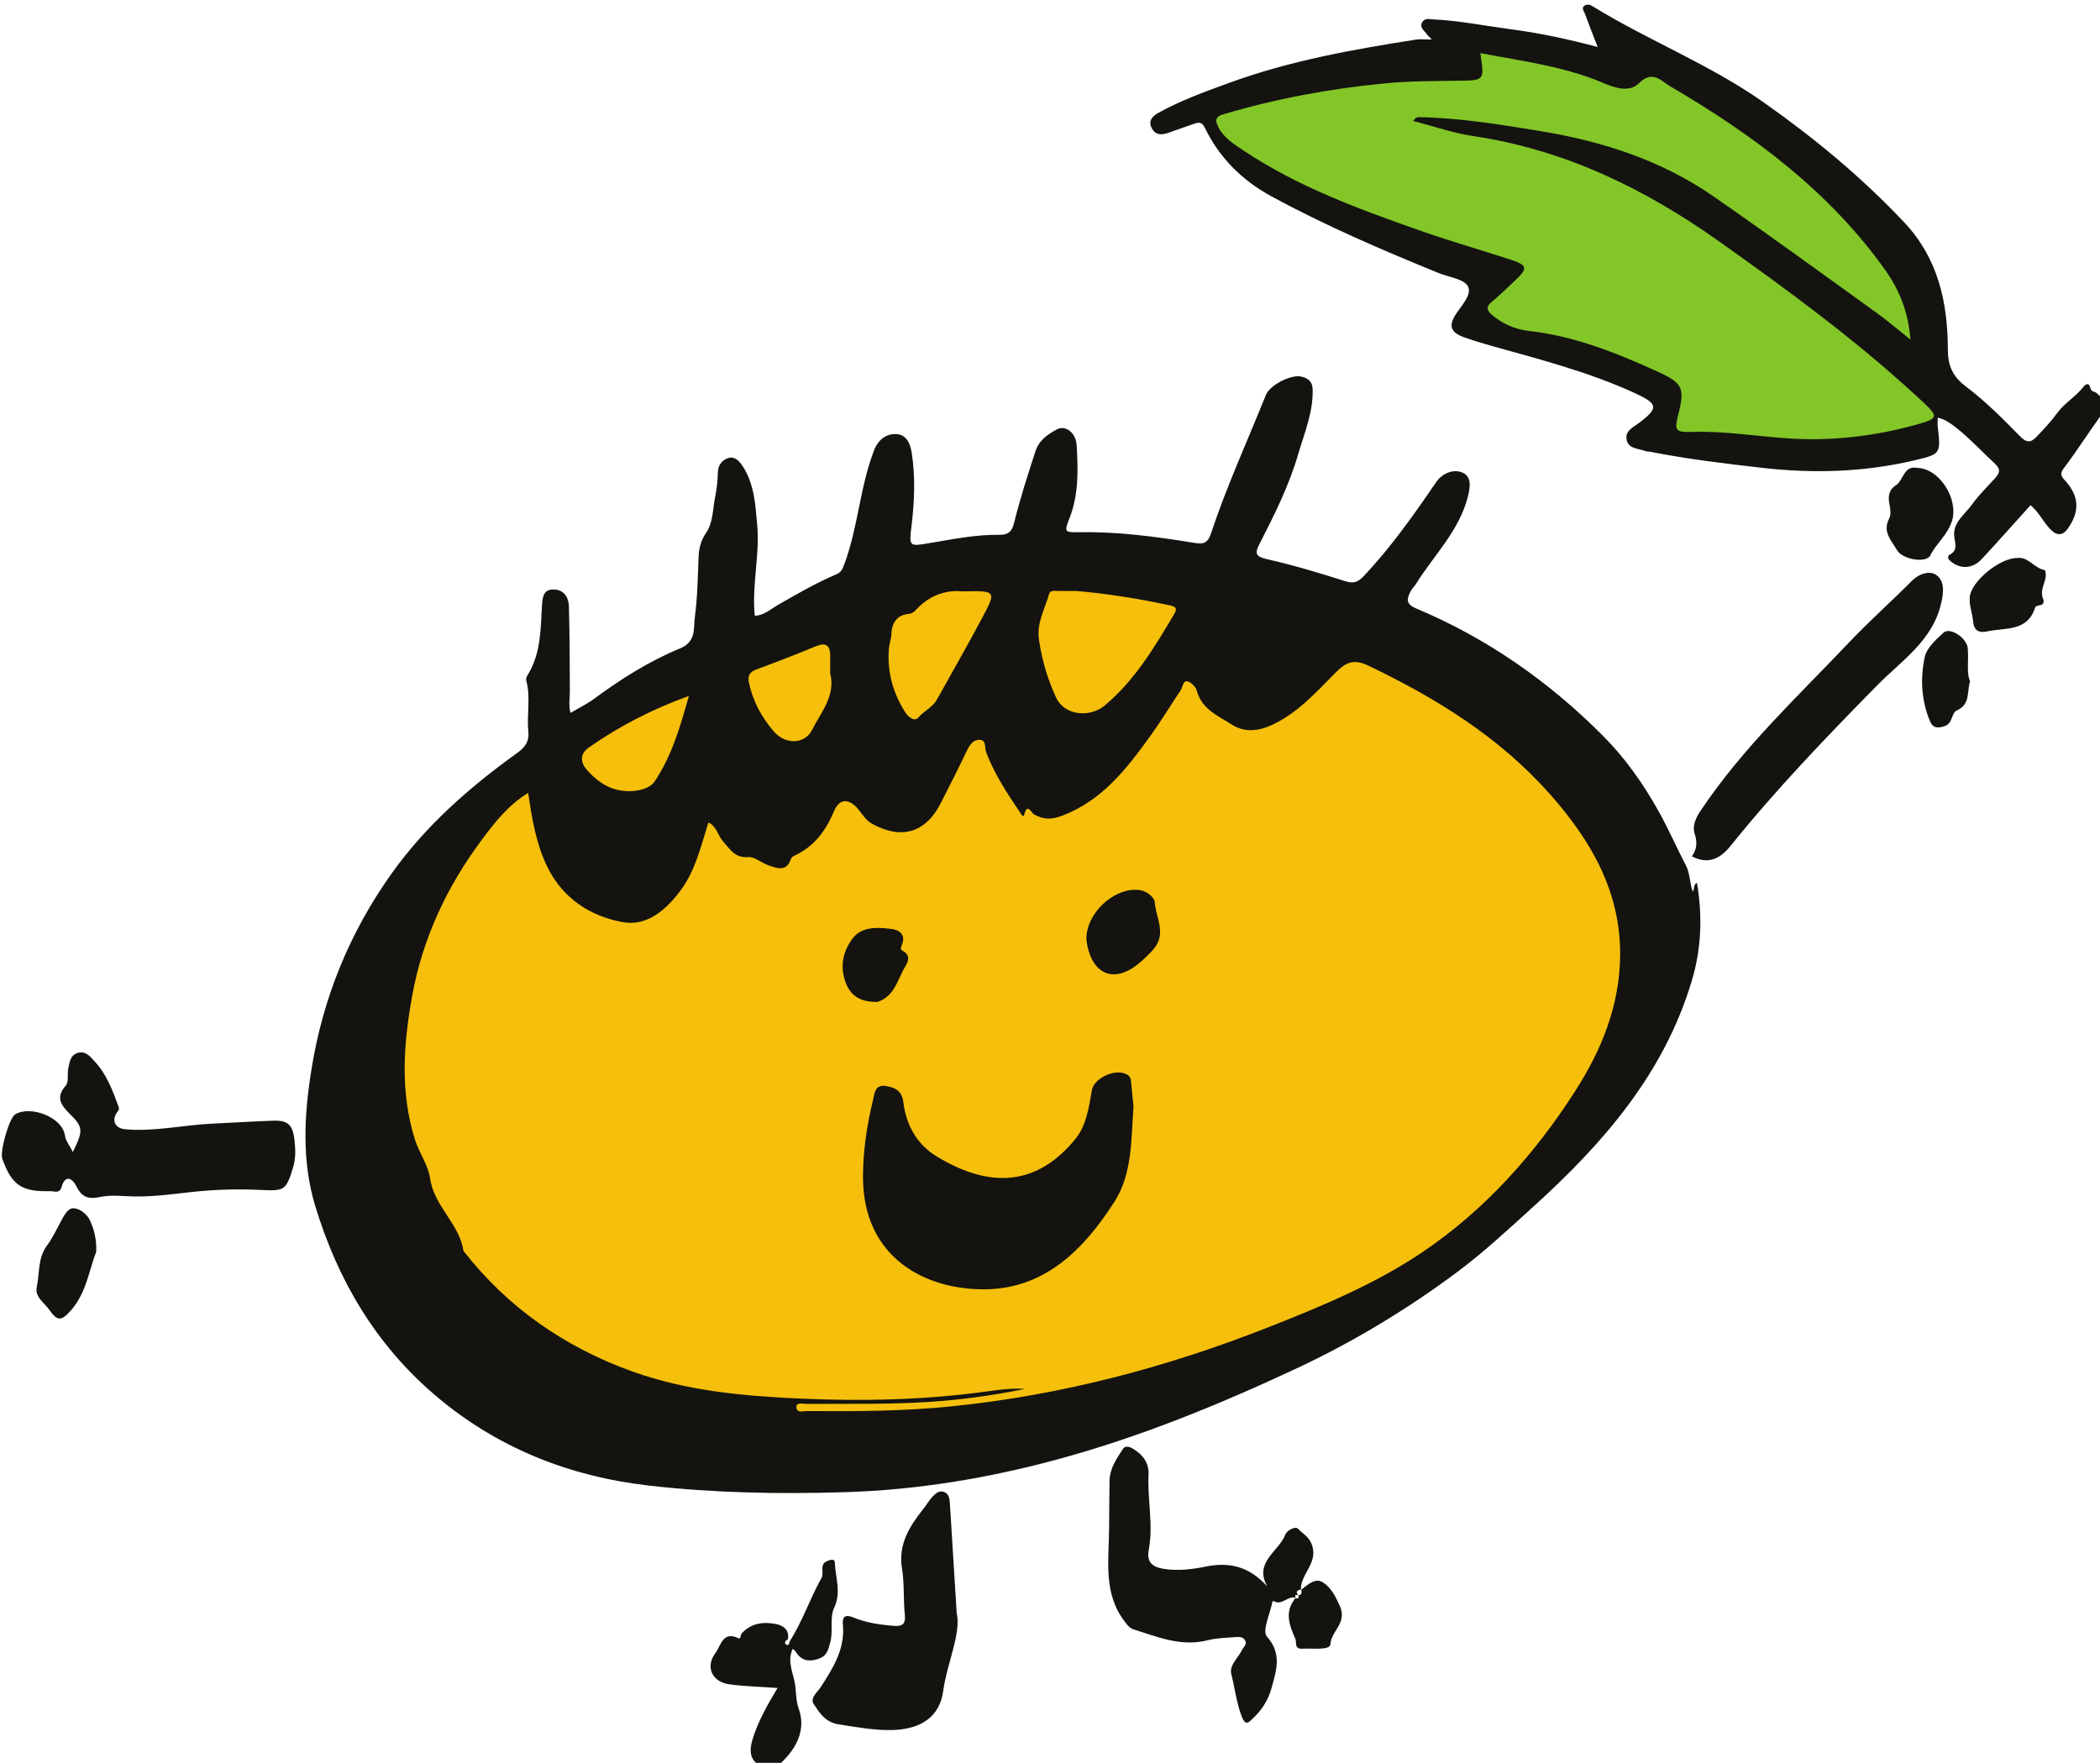
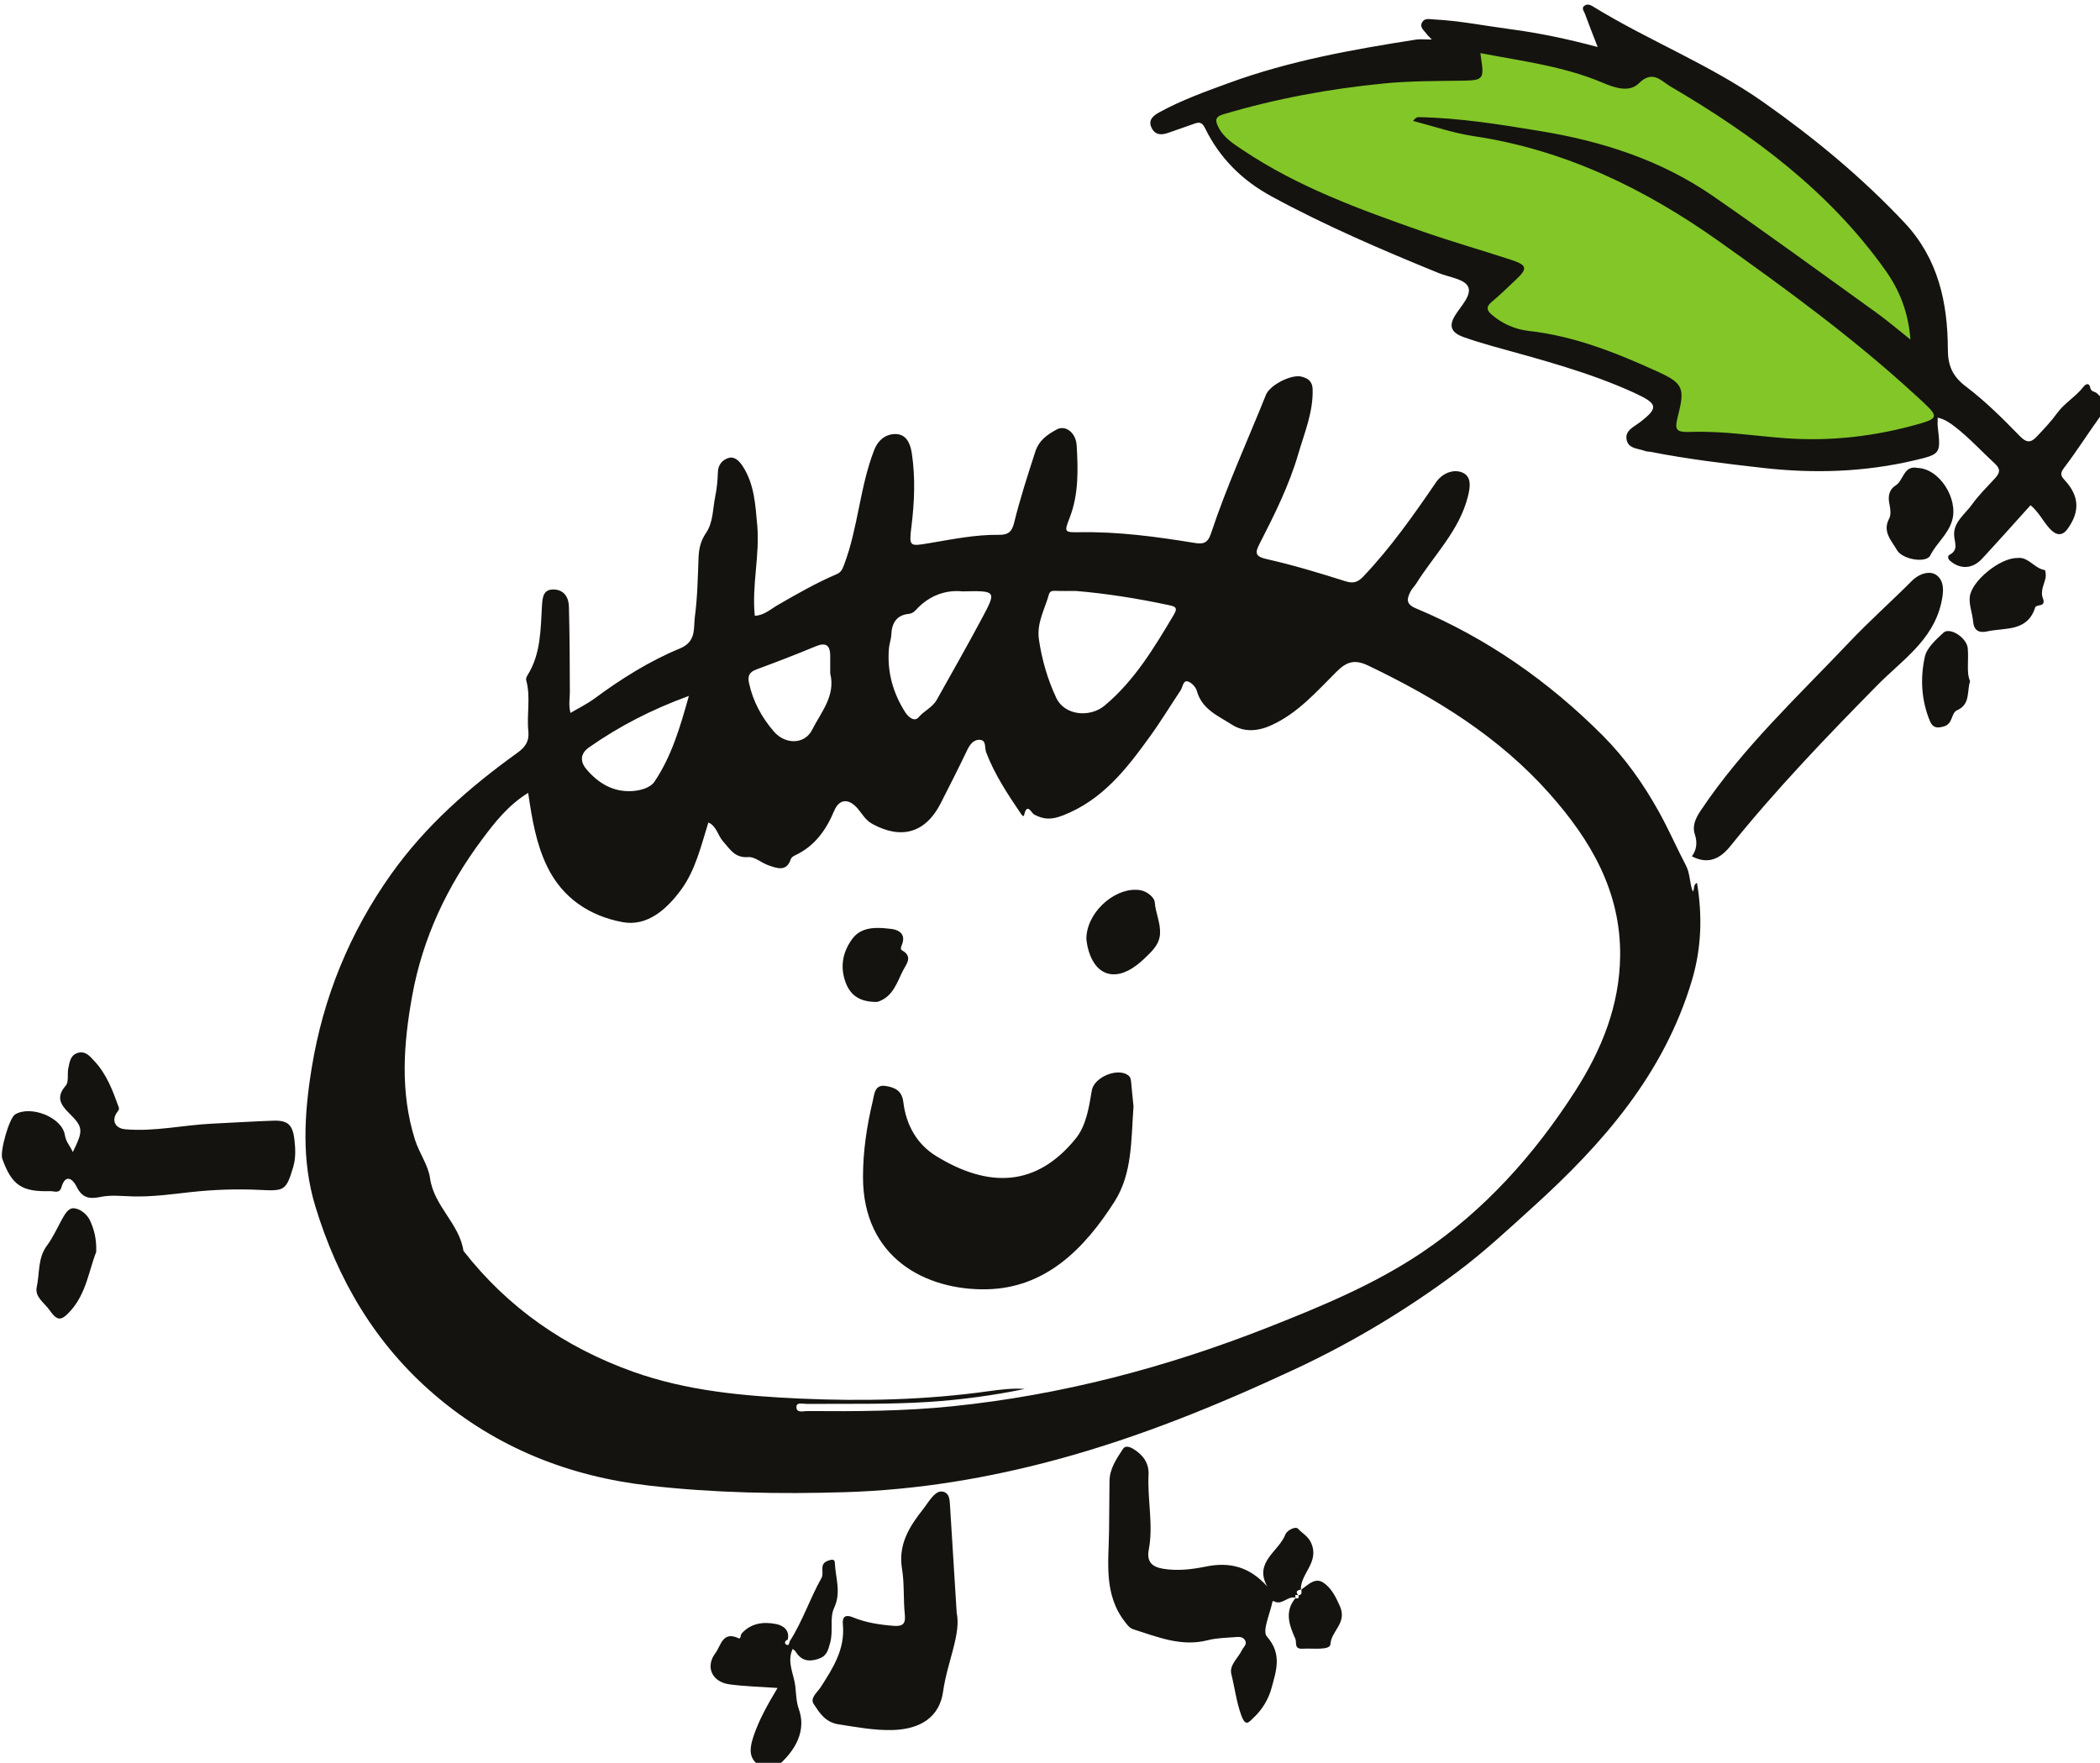
<svg xmlns="http://www.w3.org/2000/svg" height="77.838" viewBox="0 0 92.718 77.838" width="92.718">
  <g transform="matrix(.265 0 0 .265 -61.34 -99.619)">
-     <ellipse cx="345.7" cy="595.82" fill="#f6bf0b" rx="107.477" ry="70.14" transform="matrix(.989 -.147 .096 .995 0 0)" />
    <path d="m431.501 393.693s2.185 9.137 21.848 16.883c19.663 7.746 26.615 11.52 26.615 11.52l-3.575 7.15 32.971 11.917-1.589 6.952s3.774 3.178 21.054 2.781c17.28-.397 23.437-3.774 23.437-3.774l3.774-3.575-8.739-28.601-40.916-30.588-7.349 2.582-24.232-5.561-1.788 3.377z" fill="#83c628" />
-     <path d="m372.026 509.61c-.084-.009-.165-.032-.249-.078-.563-.305-.153-.723-.039-1.046.479-1.327 1.007-2.637 1.6-4.174-3.751.996-7.28 1.749-10.868 2.22-3.211.423-6.4 1.07-9.644 1.229-.488.026-1.12.202-1.428-.36-.36-.652.262-1.026.57-1.473.118-.172.287-.311.637-.681-.905 0-1.439.076-1.949-.006-7.929-1.236-15.811-2.649-23.397-5.42-2.98-1.09-5.96-2.157-8.748-3.693-.713-.395-1.422-.949-.914-1.949.466-.915 1.252-.886 2.093-.587 1.088.388 2.171.765 3.255 1.141.601.211.954.178 1.312-.554 1.829-3.752 4.645-6.546 8.332-8.548 6.749-3.665 13.783-6.683 20.883-9.578 1.277-.519 3.177-.734 3.654-1.672.538-1.044-.863-2.424-1.594-3.599-.859-1.382-.493-2.192 1.107-2.752 1.14-.401 2.296-.758 3.46-1.085 6.045-1.689 12.126-3.253 17.866-5.885 2.915-1.341 3.018-1.855.581-3.709-.715-.545-1.781-.971-1.6-2.076.2-1.217 1.459-1.123 2.336-1.467.209-.083.461-.057.692-.105 4.656-.913 9.362-1.478 14.079-2.01 6.331-.713 12.611-.517 18.829.941 3.34.785 3.352.825 2.962 4.202-.04.333-.006.679-.006 1.146.902-.2 1.542-.664 2.181-1.157 1.798-1.393 3.316-3.075 4.983-4.606.774-.713.552-1.21-.017-1.833-.976-1.068-2.027-2.088-2.862-3.261-.878-1.227-2.368-2.218-2.226-3.925.08-.931.542-1.764-.581-2.364-.246-.129-.237-.474.044-.725 1.247-1.112 2.809-1.07 4.003.216 2.049 2.21 4.052 4.467 6.079 6.71 1-.828 1.533-1.963 2.342-2.868.695-.776 1.509-1.173 2.292-.083 1.552 2.154 1.456 4.08-.316 6.029-.471.515-.713.82-.155 1.556 1.639 2.156 3.084 4.454 4.673 6.644.859 1.184.261 2.002-.554 2.724-.251.222-.714.153-.819.681-.131.674-.563.486-.847.122-.959-1.242-2.363-2.016-3.294-3.3-.778-1.07-1.699-2.038-2.613-2.995-.663-.687-1.202-.741-2.021.1-2.136 2.189-4.321 4.381-6.754 6.217-1.681 1.269-2.264 2.605-2.27 4.634-.013 5.862-1.208 11.371-5.409 15.845-5.345 5.687-11.306 10.614-17.683 15.098-6.697 4.706-14.339 7.676-21.265 11.937-.224.141-.474.258-.725.233zm-13.348-6.062c5.251-1.009 10.414-1.642 15.247-3.687 1.526-.648 3.361-1.284 4.568-.083 1.724 1.716 2.798.272 3.925-.388 10.329-6.049 19.844-13.081 26.879-22.987 1.761-2.477 2.864-5.206 3.134-8.659-1.635 1.293-2.918 2.398-4.291 3.383-6.777 4.875-13.522 9.802-20.385 14.55-6.498 4.495-13.862 6.858-21.603 8.127-5.027.828-10.061 1.644-15.175 1.738-.212.005-.424-.068-.709-.471 2.516-.648 5-1.52 7.552-1.899 11.401-1.696 21.436-6.588 30.688-13.155 8.469-6.012 16.857-12.15 24.526-19.195.384-.355.78-.703 1.157-1.063 1.665-1.596 1.665-1.889-.642-2.547-5.48-1.567-11.072-2.221-16.792-1.799-3.867.284-7.717.912-11.621.786-2.106-.068-2.228.19-1.727 2.159.85 3.325.546 3.951-2.552 5.365-5.171 2.354-10.411 4.458-16.139 5.099-1.657.185-3.237.862-4.568 1.982-.661.56-.822 1.012-.05 1.65 1.025.85 1.981 1.793 2.951 2.707 1.585 1.487 1.51 1.882-.615 2.574-3.684 1.204-7.415 2.268-11.073 3.549-7.758 2.723-15.492 5.524-22.389 10.154-1.149.769-2.354 1.514-3.023 2.818-.384.757-.531 1.308.587 1.639 6.57 1.956 13.274 3.192 20.097 3.859 3.305.327 6.609.299 9.916.349 2.418.035 2.601.245 2.242 2.624-.033.209-.057.417-.116.819zm-22.882-40.394c-1.363-.057-3.487-1.237-3.92-2.32-2.311-5.764-4.91-11.417-6.865-17.318-.427-1.286-1.016-1.362-2.104-1.185-4.746.77-9.504 1.416-14.334 1.329-1.91-.033-1.926.013-1.235 1.794 1.14 2.936 1.059 6.011.88 9.058-.098 1.631-1.425 2.581-2.502 1.988-1.133-.624-2.197-1.316-2.669-2.774-.955-2.949-1.913-5.899-2.652-8.908-.277-1.134-.772-1.499-1.899-1.484-2.963.039-5.863-.568-8.77-1.052-2.407-.403-2.47-.425-2.159 2.098.375 3.059.506 6.089.044 9.157-.2 1.321-.739 2.357-1.982 2.392-1.197.033-2.201-.665-2.724-2.01-1.796-4.621-1.995-9.654-3.743-14.289-.222-.595-.376-.972-.963-1.224-2.548-1.088-4.945-2.466-7.341-3.848-.896-.517-1.722-1.299-2.873-1.345-.388 3.859.65 7.597.304 11.355-.227 2.503-.349 5.061-1.788 7.308-.456.708-1.038 1.274-1.761 1.074-.73-.201-1.345-.803-1.367-1.794-.022-1.035-.138-2.084-.343-3.1-.305-1.513-.245-3.178-1.129-4.473-.667-.979-.895-1.937-.941-3.056-.1-2.489-.133-4.991-.465-7.452-.189-1.417.222-3.088-1.882-3.953-3.832-1.58-7.351-3.808-10.702-6.278-.903-.663-1.925-1.158-2.962-1.772-.255.99-.078 1.795-.078 2.597-.004 3.568-.024 7.134-.116 10.702-.028 1.134-.602 2.089-1.866 2.132-1.302.039-1.432-.888-1.5-1.999-.179-2.982-.127-6.032-1.805-8.714-.113-.179-.222-.439-.172-.62.589-2.112.05-4.268.271-6.383.129-1.251-.374-1.985-1.373-2.702-5.978-4.299-11.47-9.106-15.773-15.164-5.191-7.314-8.495-15.407-9.932-24.227-.939-5.755-1.284-11.565.443-17.257 2.801-9.238 7.531-17.278 14.937-23.613 7.743-6.625 16.847-10.206 26.824-11.339 8.107-.922 16.288-1.071 24.465-.819 9.025.277 17.858 1.743 26.553 4.102 10.248 2.78 20.028 6.774 29.636 11.256 7.172 3.346 13.93 7.399 20.269 12.125 3.34 2.485 6.393 5.332 9.484 8.133 8.792 7.954 16.423 16.685 19.903 28.369 1.193 4.016 1.322 8.042.631 12.186-.517-.272-.245-.705-.531-1.096-.403 1.112-.322 2.239-.842 3.244-1.158 2.219-2.158 4.512-3.377 6.71-1.951 3.516-4.236 6.748-7.048 9.567-6.756 6.771-14.481 12.174-23.325 15.878-1.315.55-1.135 1.208-.681 2.109.181.357.492.647.709.991 2.228 3.566 5.362 6.587 6.45 10.84.321 1.256.526 2.651-.836 3.1-1.066.351-2.372-.161-3.139-1.284-2.799-4.1-5.654-8.155-9.085-11.77-.689-.724-1.246-.906-2.253-.587-3.241 1.025-6.515 2.02-9.833 2.763-1.502.338-1.436.826-.88 1.916 1.866 3.636 3.695 7.307 4.839 11.239.767 2.623 1.864 5.194 1.794 8.039-.024 1.075-.632 1.417-1.384 1.611-.157.041-.337.058-.531.05zm77.056-11.416c-1.299-.049-1.36-1.658-2.264-2.226-.787-.49-.995-1.302-.797-2.259.122-.608.248-1.384-.017-1.877-.892-1.659.302-2.769.963-3.936.691-1.216 3.672-1.675 4.169-.687.774 1.544 2.203 2.604 2.729 4.357.811 2.705-1.566 6.516-4.341 6.588-.163.031-.308.044-.443.039zm13.149-11.283c-.082-.002-.168-.007-.255-.022-2.108.026-5.71-2.875-5.902-4.878-.1-1.003.334-2.047.426-3.084.109-1.168.789-1.418 1.755-1.207 2.247.491 5.043-.079 6.001 3.012.044.137.378.234.592.26.539.065.502.524.399.775-.405.964.12 1.78.304 2.657.067.316-.017.952-.1.963-1.242.189-1.986 1.552-3.222 1.523zm-11.411-1.877c-.662-.051-1.395-.413-1.971-.991-2.574-2.583-5.305-5.009-7.812-7.651-6.455-6.815-13.361-13.225-18.619-21.11-.643-.959-1.038-1.922-.72-2.879.368-1.12.224-2-.354-2.801 2.108-1.103 3.607-.212 4.811 1.279 5.709 7.093 12 13.648 18.386 20.13 3.017 3.065 6.855 5.518 7.95 10.176.331 1.415.461 2.826-.603 3.588-.297.211-.671.291-1.069.26zm-108.995-2.248c.752-.033 1.507-.011 2.508-.011 3.743-.31 7.678-.929 11.582-1.761.752-.163 1.246-.254.692-1.185-2.457-4.127-4.923-8.262-8.67-11.388-1.827-1.522-5.002-1.263-6.051.991-1.081 2.321-1.782 4.733-2.154 7.269-.303 2.084.738 3.803 1.257 5.664.115.412.452.437.836.421zm-13.038-.061c.467.048.931.044 1.379-.006 4.233.098 4.278.074 2.486-3.283-1.842-3.453-3.781-6.854-5.691-10.27-.528-.942-1.572-1.363-2.27-2.181-.554-.65-1.334.101-1.666.62-1.556 2.439-2.296 5.12-2.037 8.028.048.571.275 1.122.293 1.689.054 1.454.69 2.445 2.176 2.586.628.063.928.542 1.201.814 1.275 1.257 2.729 1.861 4.13 2.004zm124.569-4.961c-.225-.005-.425-.072-.581-.216-.927-.857-2.074-1.885-2.32-3.012-.58-2.66-.444-5.402.631-8.006.369-.881.887-.949 1.794-.675 1.112.338.844 1.666 1.606 2.004 1.7.754 1.208 2.348 1.628 3.632-.274.623-.28 1.309-.271 2.004.017.695.035 1.396-.017 2.087-.076 1.07-1.494 2.204-2.469 2.181zm-140.758-1.689c.692.076 1.034-.337 1.046-1.356.008-.748 0-1.499 0-2.248.702-2.81-1.158-4.855-2.264-7.059-.914-1.825-3.333-1.882-4.778-.21-1.517 1.759-2.616 3.768-3.111 6.079-.189.881.052 1.362.93 1.683 2.476.913 4.936 1.859 7.369 2.873.31.129.578.213.808.238zm67.14-2.231c.355-.066.743-.203 1.174-.41 8.467-4.05 16.348-8.915 22.638-16 5.138-5.786 8.923-12.216 8.825-20.302-.076-6.222-2.322-11.733-5.614-16.869-5.09-7.935-11.324-14.898-19.134-20.164-5.925-3.991-12.595-6.752-19.245-9.373-12.733-5.016-25.855-8.477-39.519-9.871-6.021-.617-12.037-.64-18.065-.592-.51.007-1.395-.307-1.379.537.013.602.847.35 1.312.354 5.106.037 10.215-.08 15.319.255 4.003.264 7.974.807 11.92 1.617-1.545.115-3.064-.079-4.606-.293-7.776-1.086-15.606-1.265-23.43-.914-7.098.318-14.194.951-20.95 3.366-8.46 3.028-15.62 7.966-21.182 15.103-.508 3.414-3.683 5.57-4.174 9.08-.229 1.639-1.36 3.152-1.882 4.811-1.883 5.971-1.437 11.993-.349 17.993 1.308 7.222 4.374 13.716 8.753 19.571 1.581 2.117 3.225 4.23 5.741 5.797.486-3.298.993-6.369 2.381-9.224 1.929-3.97 5.355-6.183 9.412-6.937 3.119-.586 5.555 1.642 7.325 4.053 1.79 2.442 2.481 5.437 3.405 8.399 1.038-.456 1.175-1.621 1.833-2.353.877-.983 1.463-2.106 3.156-1.971.809.067 1.656-.734 2.525-1.03 1.081-.371 2.255-.854 2.801.797.063.185.306.351.504.443 2.455 1.14 3.885 3.142 4.905 5.57.637 1.519 1.811 1.583 2.923.304.589-.676.968-1.465 1.877-1.954 3.617-1.964 6.629-1.108 8.521 2.608 1.123 2.206 2.245 4.416 3.311 6.649.358.754.872 1.373 1.661 1.262.743-.107.494-1.002.703-1.55 1.057-2.764 2.676-5.224 4.329-7.651.061-.094.343-.545.426-.172.351 1.6.946.201 1.224.055 1.225-.652 2.165-.687 3.632-.116 4.949 1.929 7.943 5.82 10.857 9.855 1.358 1.871 2.556 3.857 3.842 5.78.27.405.282 1.237.858 1.113.464-.102 1.031-.699 1.163-1.179.625-2.313 2.669-3.125 4.379-4.224 1.561-1.003 3.303-.829 4.977-.061 3.289 1.51 5.624 4.199 8.105 6.671.629.628 1.197 1.028 1.821 1.163.312.068.636.072.991.006zm-83.76-4.191c-1.086-3.889-2.155-7.522-4.28-10.691-.545-.811-1.783-1.153-2.901-1.207-2.341-.111-4.13 1.006-5.575 2.674-.781.9-.939 1.94.282 2.796 3.778 2.647 7.838 4.739 12.474 6.428zm55.901-24.233c-2.913.094-6.231-2.956-6.217-6.162.015-.107.05-.514.138-.908.78-3.551 3.321-4.518 6.151-2.347.323.244.633.507.925.786.916.887 1.917 1.742 1.993 3.145.074 1.351-.561 2.597-.664 3.953-.039.549-.905 1.317-1.75 1.473-.189.035-.382.055-.576.061zm-32.277-4.767c-1.234.005-2.417-.275-3.244-1.428-1.142-1.591-1.52-3.423-.786-5.392.63-1.696 1.86-2.401 3.743-2.43.009 0 .19-.009.349.044 1.864.654 2.337 2.444 3.111 3.942.388.748 1.234 1.699-.149 2.453-.283.153-.087.515.011.786.467 1.278-.438 1.79-1.345 1.899-.554.065-1.128.125-1.689.127zm-99.639-15.557c-.107-.005-.219-.022-.338-.055-.957-.272-1.041-1.151-1.207-1.91-.159-.732.085-1.727-.321-2.187-1.277-1.452-.631-2.409.454-3.482 1.738-1.724 1.756-2.119.426-4.828-.345.798-.856 1.248-.991 2.12-.345 2.243-4.294 3.762-6.223 2.586-.724-.442-1.929-4.616-1.6-5.542 1.181-3.305 2.438-4.151 5.974-4.047.528.015 1.172-.363 1.423.498.515 1.762 1.454.953 1.871.1.698-1.432 1.563-1.628 3.028-1.318 1.278.266 2.658.098 3.992.061 2.437-.065 4.832.267 7.247.537 2.864.316 5.781.415 8.659.277 3.043-.148 3.278-.127 4.163 2.851.338 1.142.286 2.259.161 3.399-.211 1.879-.816 2.468-2.657 2.403-2.54-.087-5.072-.253-7.613-.371-3.634-.168-7.223-1.025-10.89-.703-1.186.107-1.726 1.019-1.069 2.043.157.244.378.385.26.72-.746 2.08-1.519 4.165-3.078 5.802-.459.483-.925 1.083-1.672 1.046zm129.663-2.508c-1.399-.019-3.086-1.024-3.289-2.264-.351-2.123-.7-4.396-2.026-6.024-4.902-6.027-10.852-6.196-17.418-2.17-2.441 1.495-3.77 3.933-4.108 6.743-.177 1.476-1.084 1.829-2.159 2.015-1.432.248-1.45-.97-1.672-1.905-.741-3.107-1.21-6.245-1.212-9.451-.007-10.132 7.837-14.155 15.33-14.051 7.482.1 12.349 5.076 16.105 10.962 2.245 3.51 2.07 7.739 2.375 11.909-.09.913-.203 1.948-.293 2.984-.031.358-.064.679-.393.913-.337.241-.774.344-1.24.338zm-130.571-16.975c-.684.022-1.14-.848-1.506-1.523-.578-1.06-1.088-2.182-1.805-3.145-1.168-1.569-.896-3.444-1.273-5.171-.275-1.247.933-1.959 1.567-2.857.981-1.397 1.458-1.454 2.635-.149 2.005 2.213 2.335 5.152 3.228 7.38.065 1.674-.289 2.861-.764 3.914-.342.75-1.21 1.522-2.082 1.55zm131.601-29.814c-.162-.018-.304-.093-.41-.255-.813-1.24-1.685-2.479-1.694-4.064-.013-2.058-.028-4.12-.055-6.184-.048-3.919-.704-7.93 1.993-11.394.333-.421.547-.766 1.102-.941 3.01-.952 5.948-2.186 9.235-1.345 1.055.268 2.178.299 3.272.376.495.035 1.101.15 1.406-.404.272-.497-.21-.817-.404-1.218-.477-.99-1.602-1.866-1.323-2.984.427-1.698.627-3.44 1.235-5.132.556-1.544.972-.857 1.539-.332 1.094 1.02 1.88 2.333 2.253 3.72.573 2.132 1.36 4.244-.581 6.439-.621.704.413 2.875.698 4.374.006.028.118.068.155.05 1.019-.61 1.747.706 2.713.421-.005.116-.009.232-.017.349.118-.008.233-.017.349-.022-.371.476-.061.616.349.698-.056 2.005 2.314 3.379 1.312 5.758-.392.929-1.129 1.254-1.666 1.838-.336.369-1.399-.221-1.578-.703-.818-2.149-3.979-3.444-2.27-6.511-2.145 2.404-4.599 3.112-7.635 2.497-1.727-.347-3.512-.582-5.337-.288-1.526.244-2.11.945-1.833 2.419.586 3.117-.188 6.223-.033 9.34.076 1.469-.707 2.503-1.921 3.239-.263.161-.583.291-.853.26zm21.813-17.849c0-.013-.001-.026 0-.039.019.013.036.026.055.039-0.0.004 0.0.007 0 .011-.02-.004-.036-.007-.055-.011zm.055 0c.034-.314.124-.659-.349-.72.091-.339-.05-.446-.388-.36-1.39-1.678-.769-3.366-.011-5.066.214-.477-.204-1.312.914-1.246 1.249.076 3.434-.246 3.477.57.094 1.676 2.129 2.618 1.174 4.767-.536 1.21-1.082 2.256-2.048 2.912-.27.184-.527.254-.775.249-.722-.013-1.36-.672-1.993-1.107zm-.736-1.08.033.044c-.011.004-.022.008-.033.011.001-.018-.001-.037 0-.055zm.388.36c-.002.007-.004.014-.006.022l-.017-.028c.008.001.014.004.022.006zm-.055.022c.009-.011.019-.017.028-.028l.017.028c-.015 0-.03-.001-.044 0zm-44.701 12.95c-.418-.054-.764-.387-1.052-.714-.41-.467-.732-1.007-1.118-1.495-1.726-2.186-3.134-4.426-2.63-7.458.31-1.873.149-3.816.349-5.708.129-1.216-.309-1.497-1.412-1.412-1.733.137-3.47.402-5.044 1.052-1.278.53-1.344-.263-1.284-.913.281-3.054-1.226-5.403-2.768-7.795-.405-.63-1.381-1.367-.88-2.12.737-1.107 1.438-2.283 3.128-2.541 2.226-.34 4.449-.766 6.688-.709 3.597.094 5.914 1.665 6.356 4.811.514 3.68 2.272 7.209 1.7 9.838-.336 5.382-.596 9.537-.853 13.692-.037.591-.13 1.21-.736 1.423-.155.054-.304.068-.443.05zm-13.609-8.526c-.142-.016-.312-.073-.487-.138-1.129-.429-.38-1.452-.77-2.143-1.45-2.574-2.368-5.421-3.975-7.923-.067-.24-.109-.635-.46-.382-.244.179-.113.483.216.598.284 1.223-.612 1.788-1.462 1.954-1.552.301-3.107.136-4.291-1.179-.177-.2-.088-.749-.404-.598-1.99.957-2.21-.972-2.884-1.86-1.295-1.714-.421-3.613 1.755-3.903 1.933-.261 3.893-.304 6.013-.454-1.214-2.032-2.302-3.936-3.012-6.057-.654-1.96-.46-3.1 1.257-3.909.419-.194.935-.443 1.445-.039 1.844 1.459 4.102 4.108 2.984 7.308-.349.996-.347 1.935-.454 2.901-.17 1.543-1.095 3.034-.332 4.678.133-.118.293-.203.376-.338.667-1.09 1.558-1.314 2.768-.93 1.109.344 1.277 1.034 1.556 2.087.392 1.471-.1 3.066.487 4.318.913 1.951.161 3.748.089 5.603-.013.348-.179.431-.415.404z" fill="#141310" fill-rule="evenodd" transform="matrix(1.333 0 0 -1.333 0 1056)" />
+     <path d="m372.026 509.61c-.084-.009-.165-.032-.249-.078-.563-.305-.153-.723-.039-1.046.479-1.327 1.007-2.637 1.6-4.174-3.751.996-7.28 1.749-10.868 2.22-3.211.423-6.4 1.07-9.644 1.229-.488.026-1.12.202-1.428-.36-.36-.652.262-1.026.57-1.473.118-.172.287-.311.637-.681-.905 0-1.439.076-1.949-.006-7.929-1.236-15.811-2.649-23.397-5.42-2.98-1.09-5.96-2.157-8.748-3.693-.713-.395-1.422-.949-.914-1.949.466-.915 1.252-.886 2.093-.587 1.088.388 2.171.765 3.255 1.141.601.211.954.178 1.312-.554 1.829-3.752 4.645-6.546 8.332-8.548 6.749-3.665 13.783-6.683 20.883-9.578 1.277-.519 3.177-.734 3.654-1.672.538-1.044-.863-2.424-1.594-3.599-.859-1.382-.493-2.192 1.107-2.752 1.14-.401 2.296-.758 3.46-1.085 6.045-1.689 12.126-3.253 17.866-5.885 2.915-1.341 3.018-1.855.581-3.709-.715-.545-1.781-.971-1.6-2.076.2-1.217 1.459-1.123 2.336-1.467.209-.083.461-.057.692-.105 4.656-.913 9.362-1.478 14.079-2.01 6.331-.713 12.611-.517 18.829.941 3.34.785 3.352.825 2.962 4.202-.04.333-.006.679-.006 1.146.902-.2 1.542-.664 2.181-1.157 1.798-1.393 3.316-3.075 4.983-4.606.774-.713.552-1.21-.017-1.833-.976-1.068-2.027-2.088-2.862-3.261-.878-1.227-2.368-2.218-2.226-3.925.08-.931.542-1.764-.581-2.364-.246-.129-.237-.474.044-.725 1.247-1.112 2.809-1.07 4.003.216 2.049 2.21 4.052 4.467 6.079 6.71 1-.828 1.533-1.963 2.342-2.868.695-.776 1.509-1.173 2.292-.083 1.552 2.154 1.456 4.08-.316 6.029-.471.515-.713.82-.155 1.556 1.639 2.156 3.084 4.454 4.673 6.644.859 1.184.261 2.002-.554 2.724-.251.222-.714.153-.819.681-.131.674-.563.486-.847.122-.959-1.242-2.363-2.016-3.294-3.3-.778-1.07-1.699-2.038-2.613-2.995-.663-.687-1.202-.741-2.021.1-2.136 2.189-4.321 4.381-6.754 6.217-1.681 1.269-2.264 2.605-2.27 4.634-.013 5.862-1.208 11.371-5.409 15.845-5.345 5.687-11.306 10.614-17.683 15.098-6.697 4.706-14.339 7.676-21.265 11.937-.224.141-.474.258-.725.233zm-13.348-6.062c5.251-1.009 10.414-1.642 15.247-3.687 1.526-.648 3.361-1.284 4.568-.083 1.724 1.716 2.798.272 3.925-.388 10.329-6.049 19.844-13.081 26.879-22.987 1.761-2.477 2.864-5.206 3.134-8.659-1.635 1.293-2.918 2.398-4.291 3.383-6.777 4.875-13.522 9.802-20.385 14.55-6.498 4.495-13.862 6.858-21.603 8.127-5.027.828-10.061 1.644-15.175 1.738-.212.005-.424-.068-.709-.471 2.516-.648 5-1.52 7.552-1.899 11.401-1.696 21.436-6.588 30.688-13.155 8.469-6.012 16.857-12.15 24.526-19.195.384-.355.78-.703 1.157-1.063 1.665-1.596 1.665-1.889-.642-2.547-5.48-1.567-11.072-2.221-16.792-1.799-3.867.284-7.717.912-11.621.786-2.106-.068-2.228.19-1.727 2.159.85 3.325.546 3.951-2.552 5.365-5.171 2.354-10.411 4.458-16.139 5.099-1.657.185-3.237.862-4.568 1.982-.661.56-.822 1.012-.05 1.65 1.025.85 1.981 1.793 2.951 2.707 1.585 1.487 1.51 1.882-.615 2.574-3.684 1.204-7.415 2.268-11.073 3.549-7.758 2.723-15.492 5.524-22.389 10.154-1.149.769-2.354 1.514-3.023 2.818-.384.757-.531 1.308.587 1.639 6.57 1.956 13.274 3.192 20.097 3.859 3.305.327 6.609.299 9.916.349 2.418.035 2.601.245 2.242 2.624-.033.209-.057.417-.116.819zm-22.882-40.394c-1.363-.057-3.487-1.237-3.92-2.32-2.311-5.764-4.91-11.417-6.865-17.318-.427-1.286-1.016-1.362-2.104-1.185-4.746.77-9.504 1.416-14.334 1.329-1.91-.033-1.926.013-1.235 1.794 1.14 2.936 1.059 6.011.88 9.058-.098 1.631-1.425 2.581-2.502 1.988-1.133-.624-2.197-1.316-2.669-2.774-.955-2.949-1.913-5.899-2.652-8.908-.277-1.134-.772-1.499-1.899-1.484-2.963.039-5.863-.568-8.77-1.052-2.407-.403-2.47-.425-2.159 2.098.375 3.059.506 6.089.044 9.157-.2 1.321-.739 2.357-1.982 2.392-1.197.033-2.201-.665-2.724-2.01-1.796-4.621-1.995-9.654-3.743-14.289-.222-.595-.376-.972-.963-1.224-2.548-1.088-4.945-2.466-7.341-3.848-.896-.517-1.722-1.299-2.873-1.345-.388 3.859.65 7.597.304 11.355-.227 2.503-.349 5.061-1.788 7.308-.456.708-1.038 1.274-1.761 1.074-.73-.201-1.345-.803-1.367-1.794-.022-1.035-.138-2.084-.343-3.1-.305-1.513-.245-3.178-1.129-4.473-.667-.979-.895-1.937-.941-3.056-.1-2.489-.133-4.991-.465-7.452-.189-1.417.222-3.088-1.882-3.953-3.832-1.58-7.351-3.808-10.702-6.278-.903-.663-1.925-1.158-2.962-1.772-.255.99-.078 1.795-.078 2.597-.004 3.568-.024 7.134-.116 10.702-.028 1.134-.602 2.089-1.866 2.132-1.302.039-1.432-.888-1.5-1.999-.179-2.982-.127-6.032-1.805-8.714-.113-.179-.222-.439-.172-.62.589-2.112.05-4.268.271-6.383.129-1.251-.374-1.985-1.373-2.702-5.978-4.299-11.47-9.106-15.773-15.164-5.191-7.314-8.495-15.407-9.932-24.227-.939-5.755-1.284-11.565.443-17.257 2.801-9.238 7.531-17.278 14.937-23.613 7.743-6.625 16.847-10.206 26.824-11.339 8.107-.922 16.288-1.071 24.465-.819 9.025.277 17.858 1.743 26.553 4.102 10.248 2.78 20.028 6.774 29.636 11.256 7.172 3.346 13.93 7.399 20.269 12.125 3.34 2.485 6.393 5.332 9.484 8.133 8.792 7.954 16.423 16.685 19.903 28.369 1.193 4.016 1.322 8.042.631 12.186-.517-.272-.245-.705-.531-1.096-.403 1.112-.322 2.239-.842 3.244-1.158 2.219-2.158 4.512-3.377 6.71-1.951 3.516-4.236 6.748-7.048 9.567-6.756 6.771-14.481 12.174-23.325 15.878-1.315.55-1.135 1.208-.681 2.109.181.357.492.647.709.991 2.228 3.566 5.362 6.587 6.45 10.84.321 1.256.526 2.651-.836 3.1-1.066.351-2.372-.161-3.139-1.284-2.799-4.1-5.654-8.155-9.085-11.77-.689-.724-1.246-.906-2.253-.587-3.241 1.025-6.515 2.02-9.833 2.763-1.502.338-1.436.826-.88 1.916 1.866 3.636 3.695 7.307 4.839 11.239.767 2.623 1.864 5.194 1.794 8.039-.024 1.075-.632 1.417-1.384 1.611-.157.041-.337.058-.531.05zm77.056-11.416c-1.299-.049-1.36-1.658-2.264-2.226-.787-.49-.995-1.302-.797-2.259.122-.608.248-1.384-.017-1.877-.892-1.659.302-2.769.963-3.936.691-1.216 3.672-1.675 4.169-.687.774 1.544 2.203 2.604 2.729 4.357.811 2.705-1.566 6.516-4.341 6.588-.163.031-.308.044-.443.039zm13.149-11.283c-.082-.002-.168-.007-.255-.022-2.108.026-5.71-2.875-5.902-4.878-.1-1.003.334-2.047.426-3.084.109-1.168.789-1.418 1.755-1.207 2.247.491 5.043-.079 6.001 3.012.044.137.378.234.592.26.539.065.502.524.399.775-.405.964.12 1.78.304 2.657.067.316-.017.952-.1.963-1.242.189-1.986 1.552-3.222 1.523zm-11.411-1.877c-.662-.051-1.395-.413-1.971-.991-2.574-2.583-5.305-5.009-7.812-7.651-6.455-6.815-13.361-13.225-18.619-21.11-.643-.959-1.038-1.922-.72-2.879.368-1.12.224-2-.354-2.801 2.108-1.103 3.607-.212 4.811 1.279 5.709 7.093 12 13.648 18.386 20.13 3.017 3.065 6.855 5.518 7.95 10.176.331 1.415.461 2.826-.603 3.588-.297.211-.671.291-1.069.26zm-108.995-2.248c.752-.033 1.507-.011 2.508-.011 3.743-.31 7.678-.929 11.582-1.761.752-.163 1.246-.254.692-1.185-2.457-4.127-4.923-8.262-8.67-11.388-1.827-1.522-5.002-1.263-6.051.991-1.081 2.321-1.782 4.733-2.154 7.269-.303 2.084.738 3.803 1.257 5.664.115.412.452.437.836.421zm-13.038-.061c.467.048.931.044 1.379-.006 4.233.098 4.278.074 2.486-3.283-1.842-3.453-3.781-6.854-5.691-10.27-.528-.942-1.572-1.363-2.27-2.181-.554-.65-1.334.101-1.666.62-1.556 2.439-2.296 5.12-2.037 8.028.048.571.275 1.122.293 1.689.054 1.454.69 2.445 2.176 2.586.628.063.928.542 1.201.814 1.275 1.257 2.729 1.861 4.13 2.004zm124.569-4.961c-.225-.005-.425-.072-.581-.216-.927-.857-2.074-1.885-2.32-3.012-.58-2.66-.444-5.402.631-8.006.369-.881.887-.949 1.794-.675 1.112.338.844 1.666 1.606 2.004 1.7.754 1.208 2.348 1.628 3.632-.274.623-.28 1.309-.271 2.004.017.695.035 1.396-.017 2.087-.076 1.07-1.494 2.204-2.469 2.181zm-140.758-1.689c.692.076 1.034-.337 1.046-1.356.008-.748 0-1.499 0-2.248.702-2.81-1.158-4.855-2.264-7.059-.914-1.825-3.333-1.882-4.778-.21-1.517 1.759-2.616 3.768-3.111 6.079-.189.881.052 1.362.93 1.683 2.476.913 4.936 1.859 7.369 2.873.31.129.578.213.808.238zm67.14-2.231c.355-.066.743-.203 1.174-.41 8.467-4.05 16.348-8.915 22.638-16 5.138-5.786 8.923-12.216 8.825-20.302-.076-6.222-2.322-11.733-5.614-16.869-5.09-7.935-11.324-14.898-19.134-20.164-5.925-3.991-12.595-6.752-19.245-9.373-12.733-5.016-25.855-8.477-39.519-9.871-6.021-.617-12.037-.64-18.065-.592-.51.007-1.395-.307-1.379.537.013.602.847.35 1.312.354 5.106.037 10.215-.08 15.319.255 4.003.264 7.974.807 11.92 1.617-1.545.115-3.064-.079-4.606-.293-7.776-1.086-15.606-1.265-23.43-.914-7.098.318-14.194.951-20.95 3.366-8.46 3.028-15.62 7.966-21.182 15.103-.508 3.414-3.683 5.57-4.174 9.08-.229 1.639-1.36 3.152-1.882 4.811-1.883 5.971-1.437 11.993-.349 17.993 1.308 7.222 4.374 13.716 8.753 19.571 1.581 2.117 3.225 4.23 5.741 5.797.486-3.298.993-6.369 2.381-9.224 1.929-3.97 5.355-6.183 9.412-6.937 3.119-.586 5.555 1.642 7.325 4.053 1.79 2.442 2.481 5.437 3.405 8.399 1.038-.456 1.175-1.621 1.833-2.353.877-.983 1.463-2.106 3.156-1.971.809.067 1.656-.734 2.525-1.03 1.081-.371 2.255-.854 2.801.797.063.185.306.351.504.443 2.455 1.14 3.885 3.142 4.905 5.57.637 1.519 1.811 1.583 2.923.304.589-.676.968-1.465 1.877-1.954 3.617-1.964 6.629-1.108 8.521 2.608 1.123 2.206 2.245 4.416 3.311 6.649.358.754.872 1.373 1.661 1.262.743-.107.494-1.002.703-1.55 1.057-2.764 2.676-5.224 4.329-7.651.061-.094.343-.545.426-.172.351 1.6.946.201 1.224.055 1.225-.652 2.165-.687 3.632-.116 4.949 1.929 7.943 5.82 10.857 9.855 1.358 1.871 2.556 3.857 3.842 5.78.27.405.282 1.237.858 1.113.464-.102 1.031-.699 1.163-1.179.625-2.313 2.669-3.125 4.379-4.224 1.561-1.003 3.303-.829 4.977-.061 3.289 1.51 5.624 4.199 8.105 6.671.629.628 1.197 1.028 1.821 1.163.312.068.636.072.991.006zm-83.76-4.191c-1.086-3.889-2.155-7.522-4.28-10.691-.545-.811-1.783-1.153-2.901-1.207-2.341-.111-4.13 1.006-5.575 2.674-.781.9-.939 1.94.282 2.796 3.778 2.647 7.838 4.739 12.474 6.428zm55.901-24.233c-2.913.094-6.231-2.956-6.217-6.162.015-.107.05-.514.138-.908.78-3.551 3.321-4.518 6.151-2.347.323.244.633.507.925.786.916.887 1.917 1.742 1.993 3.145.074 1.351-.561 2.597-.664 3.953-.039.549-.905 1.317-1.75 1.473-.189.035-.382.055-.576.061zm-32.277-4.767c-1.234.005-2.417-.275-3.244-1.428-1.142-1.591-1.52-3.423-.786-5.392.63-1.696 1.86-2.401 3.743-2.43.009 0 .19-.009.349.044 1.864.654 2.337 2.444 3.111 3.942.388.748 1.234 1.699-.149 2.453-.283.153-.087.515.011.786.467 1.278-.438 1.79-1.345 1.899-.554.065-1.128.125-1.689.127zm-99.639-15.557c-.107-.005-.219-.022-.338-.055-.957-.272-1.041-1.151-1.207-1.91-.159-.732.085-1.727-.321-2.187-1.277-1.452-.631-2.409.454-3.482 1.738-1.724 1.756-2.119.426-4.828-.345.798-.856 1.248-.991 2.12-.345 2.243-4.294 3.762-6.223 2.586-.724-.442-1.929-4.616-1.6-5.542 1.181-3.305 2.438-4.151 5.974-4.047.528.015 1.172-.363 1.423.498.515 1.762 1.454.953 1.871.1.698-1.432 1.563-1.628 3.028-1.318 1.278.266 2.658.098 3.992.061 2.437-.065 4.832.267 7.247.537 2.864.316 5.781.415 8.659.277 3.043-.148 3.278-.127 4.163 2.851.338 1.142.286 2.259.161 3.399-.211 1.879-.816 2.468-2.657 2.403-2.54-.087-5.072-.253-7.613-.371-3.634-.168-7.223-1.025-10.89-.703-1.186.107-1.726 1.019-1.069 2.043.157.244.378.385.26.72-.746 2.08-1.519 4.165-3.078 5.802-.459.483-.925 1.083-1.672 1.046zm129.663-2.508c-1.399-.019-3.086-1.024-3.289-2.264-.351-2.123-.7-4.396-2.026-6.024-4.902-6.027-10.852-6.196-17.418-2.17-2.441 1.495-3.77 3.933-4.108 6.743-.177 1.476-1.084 1.829-2.159 2.015-1.432.248-1.45-.97-1.672-1.905-.741-3.107-1.21-6.245-1.212-9.451-.007-10.132 7.837-14.155 15.33-14.051 7.482.1 12.349 5.076 16.105 10.962 2.245 3.51 2.07 7.739 2.375 11.909-.09.913-.203 1.948-.293 2.984-.031.358-.064.679-.393.913-.337.241-.774.344-1.24.338zm-130.571-16.975c-.684.022-1.14-.848-1.506-1.523-.578-1.06-1.088-2.182-1.805-3.145-1.168-1.569-.896-3.444-1.273-5.171-.275-1.247.933-1.959 1.567-2.857.981-1.397 1.458-1.454 2.635-.149 2.005 2.213 2.335 5.152 3.228 7.38.065 1.674-.289 2.861-.764 3.914-.342.75-1.21 1.522-2.082 1.55zm131.601-29.814c-.162-.018-.304-.093-.41-.255-.813-1.24-1.685-2.479-1.694-4.064-.013-2.058-.028-4.12-.055-6.184-.048-3.919-.704-7.93 1.993-11.394.333-.421.547-.766 1.102-.941 3.01-.952 5.948-2.186 9.235-1.345 1.055.268 2.178.299 3.272.376.495.035 1.101.15 1.406-.404.272-.497-.21-.817-.404-1.218-.477-.99-1.602-1.866-1.323-2.984.427-1.698.627-3.44 1.235-5.132.556-1.544.972-.857 1.539-.332 1.094 1.02 1.88 2.333 2.253 3.72.573 2.132 1.36 4.244-.581 6.439-.621.704.413 2.875.698 4.374.006.028.118.068.155.05 1.019-.61 1.747.706 2.713.421-.005.116-.009.232-.017.349.118-.008.233-.017.349-.022-.371.476-.061.616.349.698-.056 2.005 2.314 3.379 1.312 5.758-.392.929-1.129 1.254-1.666 1.838-.336.369-1.399-.221-1.578-.703-.818-2.149-3.979-3.444-2.27-6.511-2.145 2.404-4.599 3.112-7.635 2.497-1.727-.347-3.512-.582-5.337-.288-1.526.244-2.11.945-1.833 2.419.586 3.117-.188 6.223-.033 9.34.076 1.469-.707 2.503-1.921 3.239-.263.161-.583.291-.853.26zm21.813-17.849zm.055 0c.034-.314.124-.659-.349-.72.091-.339-.05-.446-.388-.36-1.39-1.678-.769-3.366-.011-5.066.214-.477-.204-1.312.914-1.246 1.249.076 3.434-.246 3.477.57.094 1.676 2.129 2.618 1.174 4.767-.536 1.21-1.082 2.256-2.048 2.912-.27.184-.527.254-.775.249-.722-.013-1.36-.672-1.993-1.107zm-.736-1.08.033.044c-.011.004-.022.008-.033.011.001-.018-.001-.037 0-.055zm.388.36c-.002.007-.004.014-.006.022l-.017-.028c.008.001.014.004.022.006zm-.055.022c.009-.011.019-.017.028-.028l.017.028c-.015 0-.03-.001-.044 0zm-44.701 12.95c-.418-.054-.764-.387-1.052-.714-.41-.467-.732-1.007-1.118-1.495-1.726-2.186-3.134-4.426-2.63-7.458.31-1.873.149-3.816.349-5.708.129-1.216-.309-1.497-1.412-1.412-1.733.137-3.47.402-5.044 1.052-1.278.53-1.344-.263-1.284-.913.281-3.054-1.226-5.403-2.768-7.795-.405-.63-1.381-1.367-.88-2.12.737-1.107 1.438-2.283 3.128-2.541 2.226-.34 4.449-.766 6.688-.709 3.597.094 5.914 1.665 6.356 4.811.514 3.68 2.272 7.209 1.7 9.838-.336 5.382-.596 9.537-.853 13.692-.037.591-.13 1.21-.736 1.423-.155.054-.304.068-.443.05zm-13.609-8.526c-.142-.016-.312-.073-.487-.138-1.129-.429-.38-1.452-.77-2.143-1.45-2.574-2.368-5.421-3.975-7.923-.067-.24-.109-.635-.46-.382-.244.179-.113.483.216.598.284 1.223-.612 1.788-1.462 1.954-1.552.301-3.107.136-4.291-1.179-.177-.2-.088-.749-.404-.598-1.99.957-2.21-.972-2.884-1.86-1.295-1.714-.421-3.613 1.755-3.903 1.933-.261 3.893-.304 6.013-.454-1.214-2.032-2.302-3.936-3.012-6.057-.654-1.96-.46-3.1 1.257-3.909.419-.194.935-.443 1.445-.039 1.844 1.459 4.102 4.108 2.984 7.308-.349.996-.347 1.935-.454 2.901-.17 1.543-1.095 3.034-.332 4.678.133-.118.293-.203.376-.338.667-1.09 1.558-1.314 2.768-.93 1.109.344 1.277 1.034 1.556 2.087.392 1.471-.1 3.066.487 4.318.913 1.951.161 3.748.089 5.603-.013.348-.179.431-.415.404z" fill="#141310" fill-rule="evenodd" transform="matrix(1.333 0 0 -1.333 0 1056)" />
  </g>
</svg>